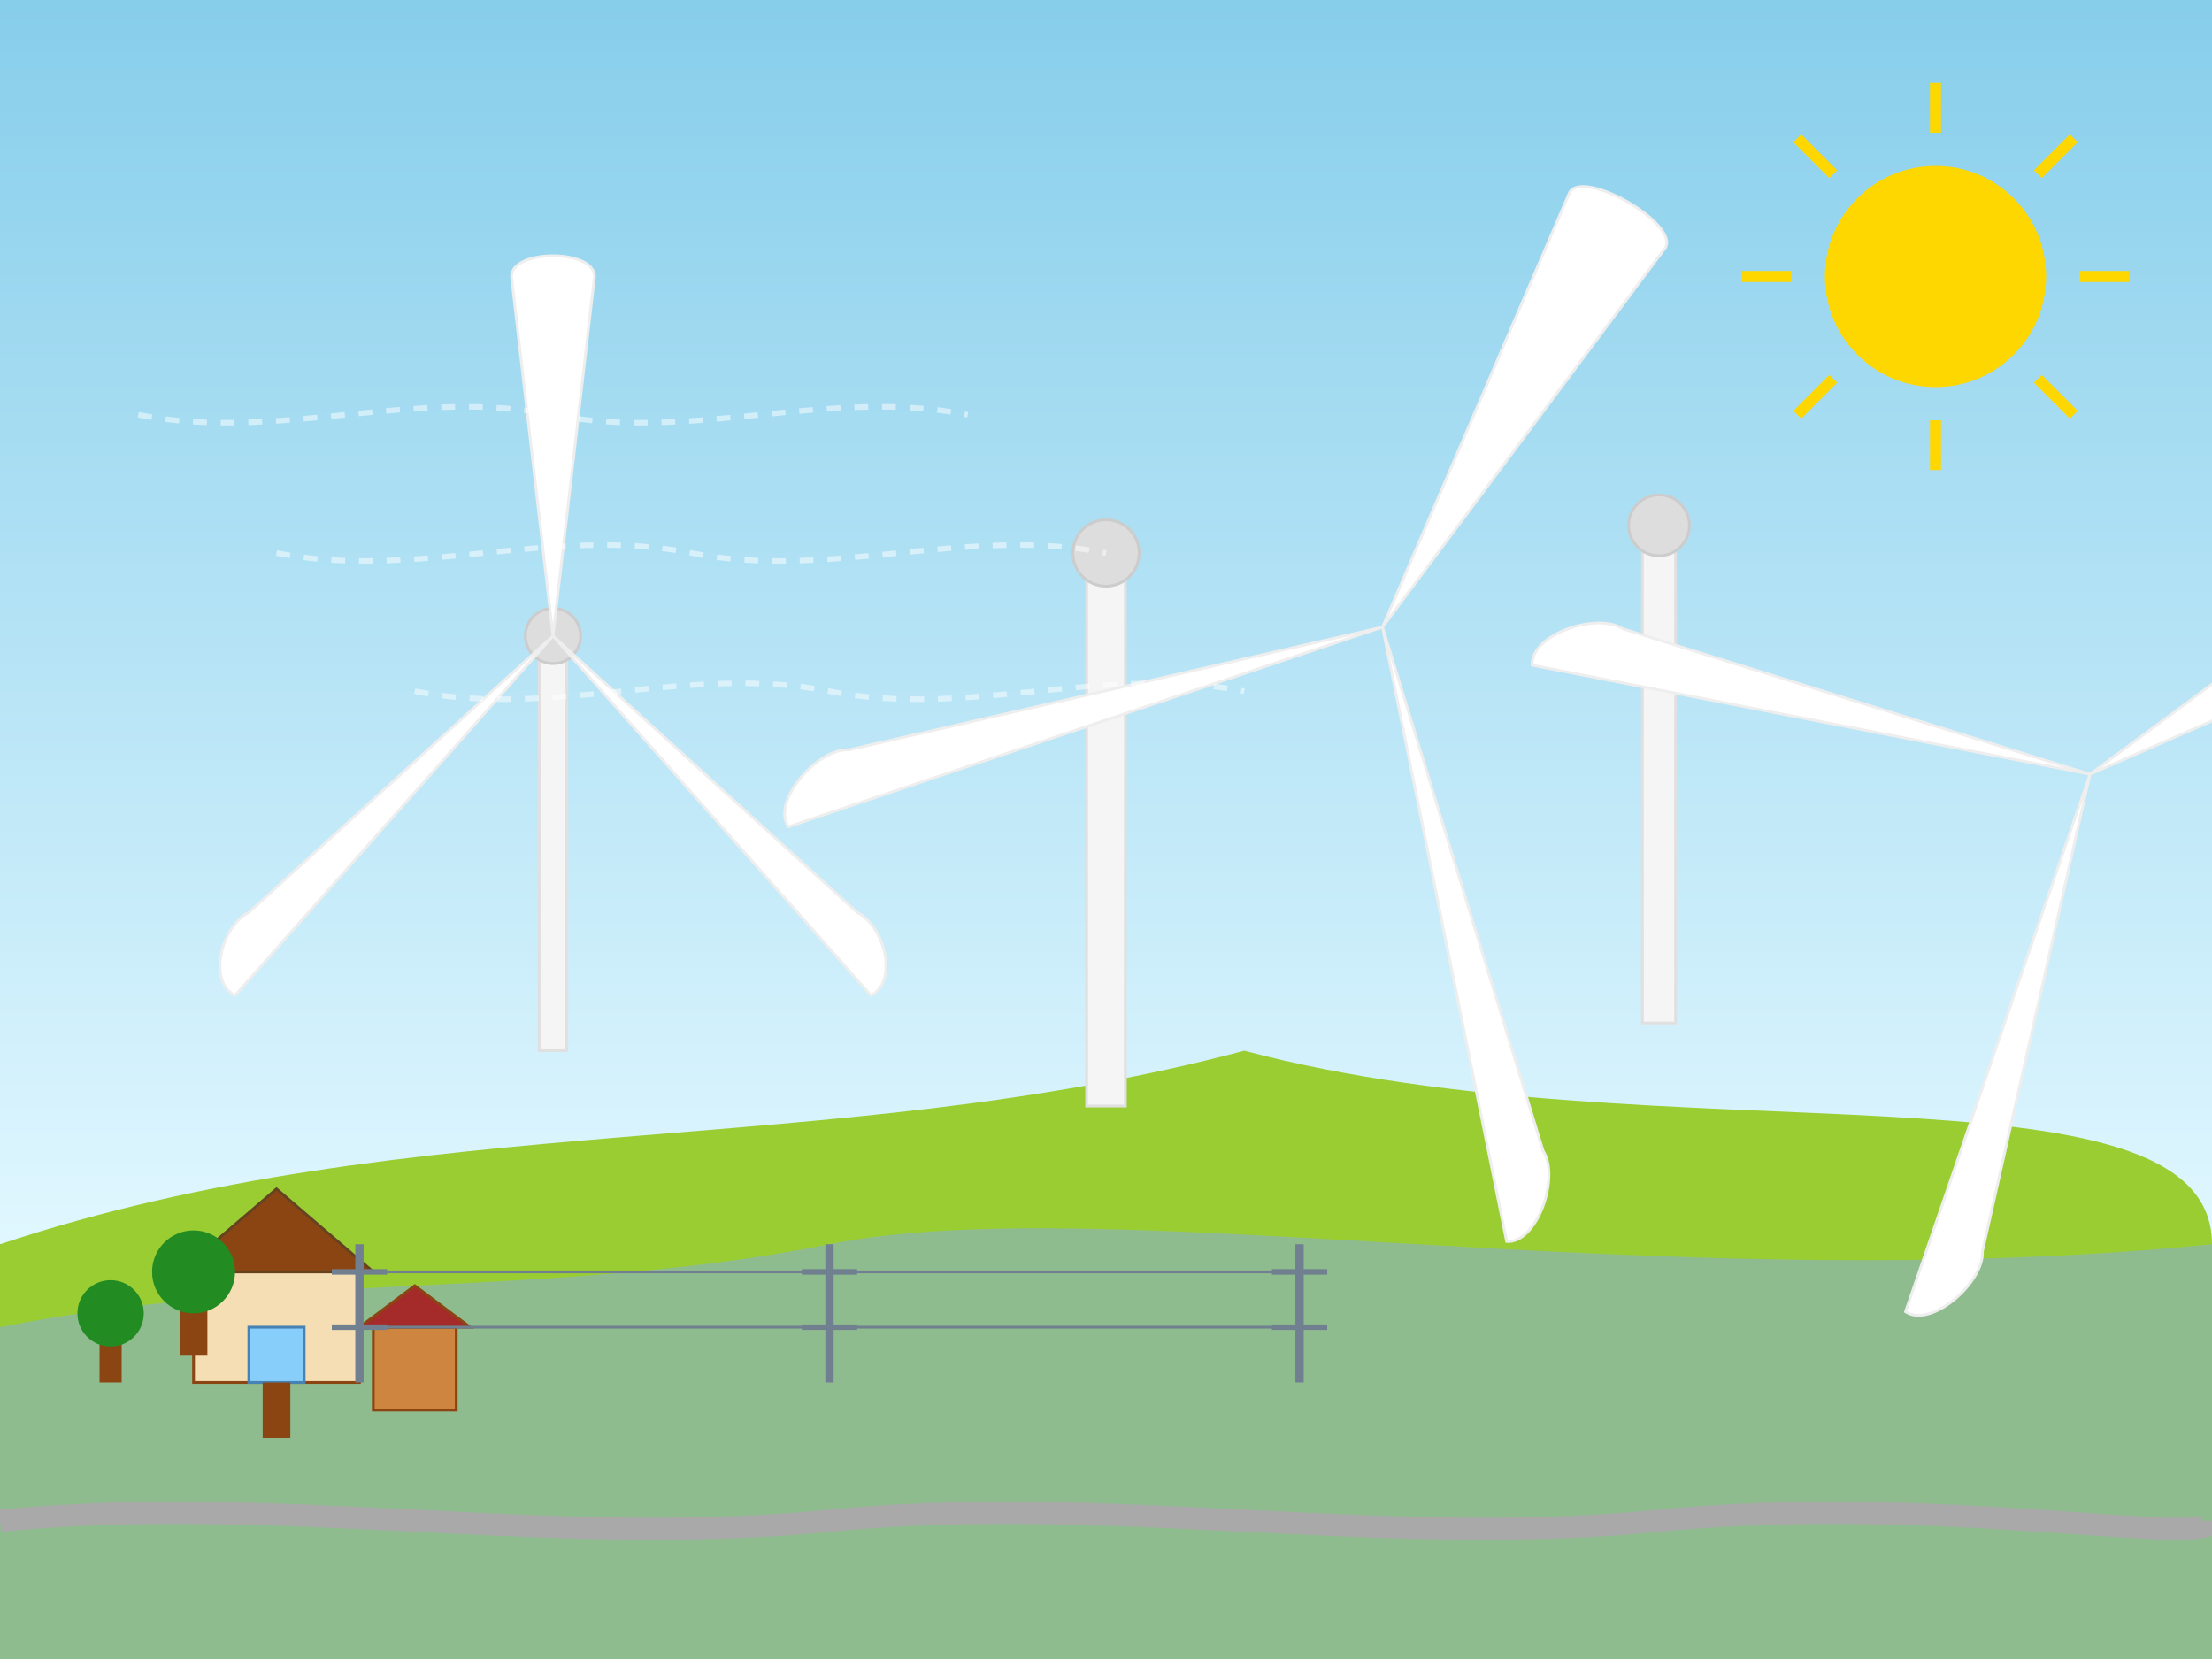
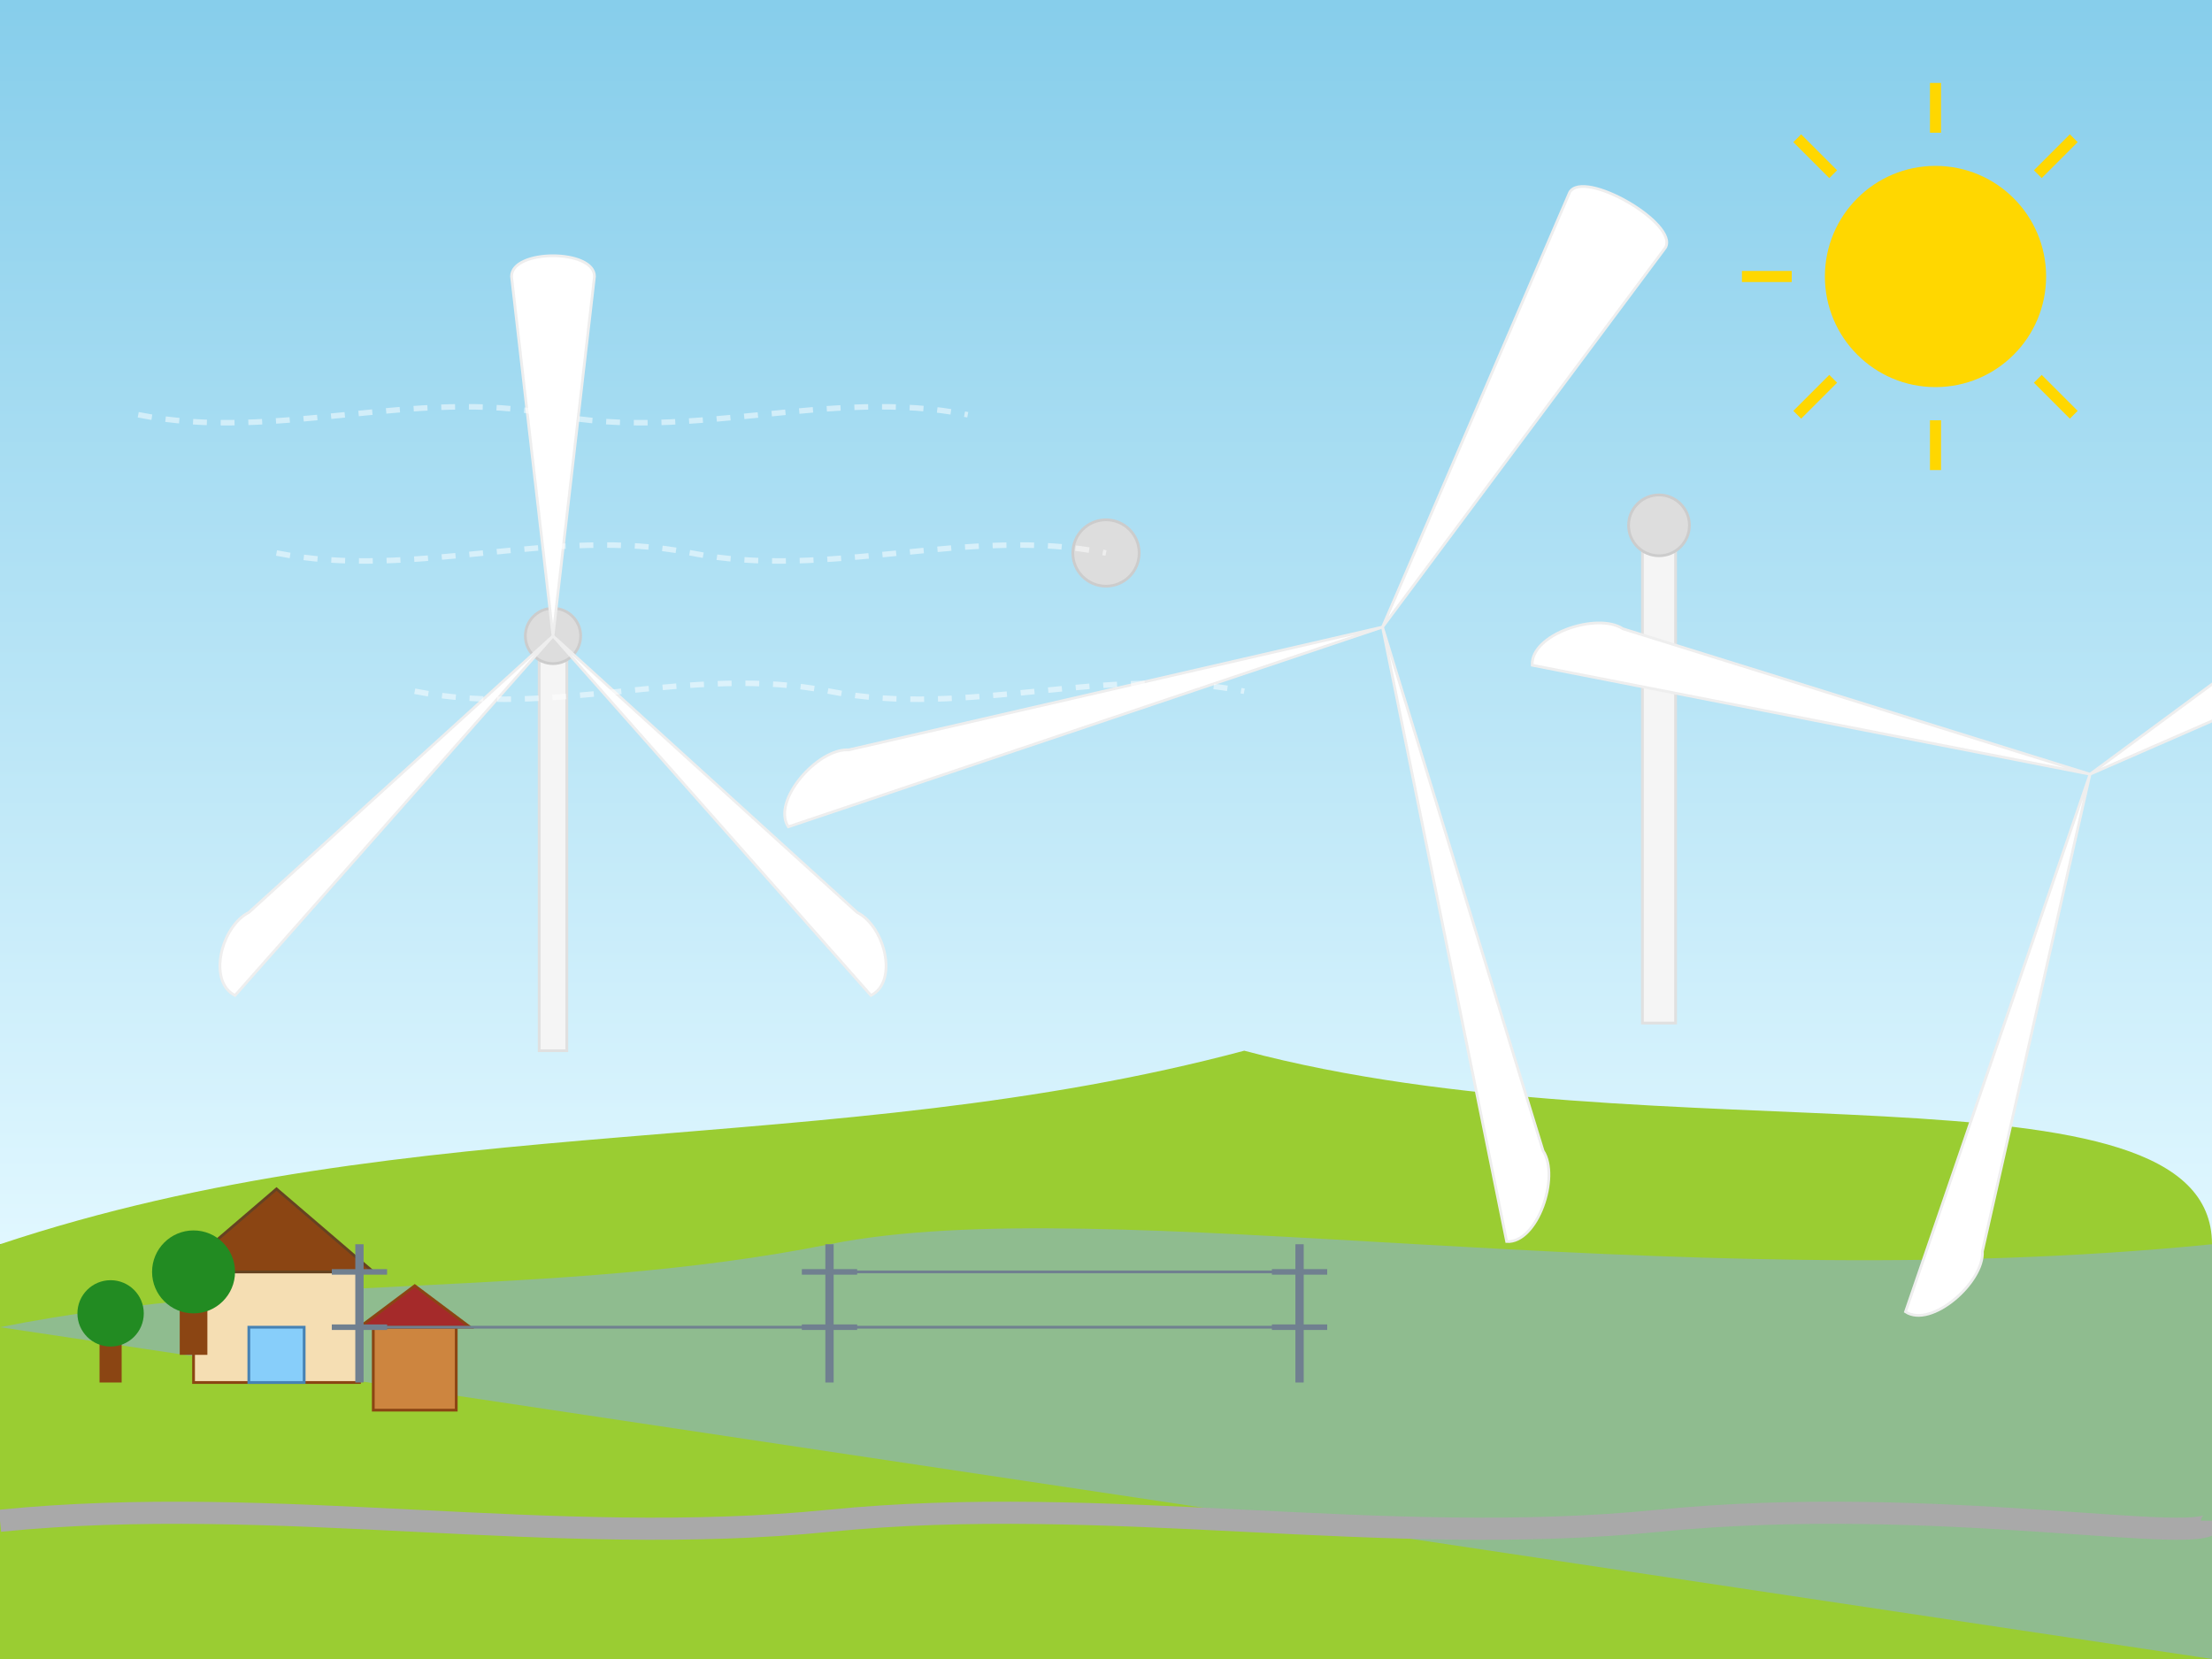
<svg xmlns="http://www.w3.org/2000/svg" viewBox="0 0 800 600" width="800" height="600">
  <rect x="0" y="0" width="800" height="600" fill="#333333" stroke="none" />
  <linearGradient id="sky-gradient" x1="0%" y1="0%" x2="0%" y2="100%">
    <stop offset="0%" stop-color="#87CEEB" />
    <stop offset="100%" stop-color="#E0F7FF" />
  </linearGradient>
  <rect width="800" height="450" fill="url(#sky-gradient)" />
  <path d="M 0,450 C 150,400 300,420 450,380 C 600,420 800,380 800,450 L 800,600 L 0,600 Z" fill="#9ACD32" />
-   <path d="M 0,480 C 100,460 200,470 300,450 C 400,430 600,470 800,450 L 800,600 L 0,600 Z" fill="#8FBC8F" />
+   <path d="M 0,480 C 100,460 200,470 300,450 C 400,430 600,470 800,450 L 800,600 Z" fill="#8FBC8F" />
  <g transform="translate(200, 380)">
    <rect x="-5" y="-150" width="10" height="150" fill="#F5F5F5" stroke="#E0E0E0" stroke-width="1" />
    <circle cx="0" cy="-150" r="10" fill="#DDDDDD" stroke="#CCCCCC" stroke-width="1" />
    <g transform="rotate(0)">
      <path d="M 0,-150 L -15,-280 C -15,-290 15,-290 15,-280 Z" fill="#FFFFFF" stroke="#EEEEEE" stroke-width="1" />
      <path d="M 0,-150 L 110,-50 C 120,-45 125,-25 115,-20 Z" fill="#FFFFFF" stroke="#EEEEEE" stroke-width="1" />
      <path d="M 0,-150 L -110,-50 C -120,-45 -125,-25 -115,-20 Z" fill="#FFFFFF" stroke="#EEEEEE" stroke-width="1" />
    </g>
  </g>
  <g transform="translate(400, 400)">
-     <rect x="-7" y="-200" width="14" height="200" fill="#F5F5F5" stroke="#E0E0E0" stroke-width="1" />
    <circle cx="0" cy="-200" r="12" fill="#DDDDDD" stroke="#CCCCCC" stroke-width="1" />
    <g transform="rotate(30)">
      <path d="M 0,-200 L -20,-370 C -20,-380 20,-380 20,-370 Z" fill="#FFFFFF" stroke="#EEEEEE" stroke-width="1" />
      <path d="M 0,-200 L 145,-65 C 155,-60 160,-35 150,-30 Z" fill="#FFFFFF" stroke="#EEEEEE" stroke-width="1" />
      <path d="M 0,-200 L -145,-65 C -155,-60 -160,-35 -150,-30 Z" fill="#FFFFFF" stroke="#EEEEEE" stroke-width="1" />
    </g>
  </g>
  <g transform="translate(600, 370)">
    <rect x="-6" y="-180" width="12" height="180" fill="#F5F5F5" stroke="#E0E0E0" stroke-width="1" />
    <circle cx="0" cy="-180" r="11" fill="#DDDDDD" stroke="#CCCCCC" stroke-width="1" />
    <g transform="rotate(60)">
      <path d="M 0,-180 L -18,-340 C -18,-350 18,-350 18,-340 Z" fill="#FFFFFF" stroke="#EEEEEE" stroke-width="1" />
      <path d="M 0,-180 L 130,-60 C 140,-55 145,-30 135,-25 Z" fill="#FFFFFF" stroke="#EEEEEE" stroke-width="1" />
      <path d="M 0,-180 L -130,-60 C -140,-55 -145,-30 -135,-25 Z" fill="#FFFFFF" stroke="#EEEEEE" stroke-width="1" />
    </g>
  </g>
  <g transform="translate(700, 100)">
    <circle cx="0" cy="0" r="40" fill="#FFD700" />
    <line x1="0" y1="-52" x2="0" y2="-70" stroke="#FFD700" stroke-width="4" />
    <line x1="0" y1="52" x2="0" y2="70" stroke="#FFD700" stroke-width="4" />
    <line x1="-52" y1="0" x2="-70" y2="0" stroke="#FFD700" stroke-width="4" />
-     <line x1="52" y1="0" x2="70" y2="0" stroke="#FFD700" stroke-width="4" />
    <line x1="-37" y1="-37" x2="-50" y2="-50" stroke="#FFD700" stroke-width="4" />
    <line x1="37" y1="37" x2="50" y2="50" stroke="#FFD700" stroke-width="4" />
    <line x1="-37" y1="37" x2="-50" y2="50" stroke="#FFD700" stroke-width="4" />
    <line x1="37" y1="-37" x2="50" y2="-50" stroke="#FFD700" stroke-width="4" />
  </g>
  <path d="M 50,150 C 100,160 150,140 200,150 C 250,160 300,140 350,150" fill="none" stroke="#FFFFFF" stroke-width="2" stroke-opacity="0.5" stroke-dasharray="5,5" />
  <path d="M 100,200 C 150,210 200,190 250,200 C 300,210 350,190 400,200" fill="none" stroke="#FFFFFF" stroke-width="2" stroke-opacity="0.5" stroke-dasharray="5,5" />
  <path d="M 150,250 C 200,260 250,240 300,250 C 350,260 400,240 450,250" fill="none" stroke="#FFFFFF" stroke-width="2" stroke-opacity="0.5" stroke-dasharray="5,5" />
  <g transform="translate(100, 500)">
    <rect x="-30" y="-40" width="60" height="40" fill="#F5DEB3" stroke="#8B4513" stroke-width="1" />
    <polygon points="-35,-40 0,-70 35,-40" fill="#8B4513" stroke="#654321" stroke-width="1" />
    <rect x="-10" y="-20" width="20" height="20" fill="#87CEFA" stroke="#4682B4" stroke-width="1" />
-     <rect x="-5" y="0" width="10" height="20" fill="#8B4513" />
  </g>
  <g transform="translate(150, 510)">
    <rect x="-15" y="-30" width="30" height="30" fill="#CD853F" stroke="#8B4513" stroke-width="1" />
    <polygon points="-20,-30 0,-45 20,-30" fill="#A52A2A" stroke="#8B4513" stroke-width="1" />
  </g>
  <g transform="translate(70, 490)">
    <rect x="-5" y="-20" width="10" height="20" fill="#8B4513" />
    <circle cx="0" cy="-30" r="15" fill="#228B22" />
  </g>
  <g transform="translate(40, 500)">
    <rect x="-4" y="-15" width="8" height="15" fill="#8B4513" />
    <circle cx="0" cy="-25" r="12" fill="#228B22" />
  </g>
  <path d="M 0,550 C 100,540 200,560 300,550 C 400,540 500,560 600,550 C 700,540 800,560 800,550" fill="none" stroke="#A9A9A9" stroke-width="8" />
  <g>
    <line x1="130" y1="450" x2="130" y2="500" stroke="#708090" stroke-width="3" />
    <line x1="120" y1="460" x2="140" y2="460" stroke="#708090" stroke-width="2" />
    <line x1="120" y1="480" x2="140" y2="480" stroke="#708090" stroke-width="2" />
    <line x1="300" y1="450" x2="300" y2="500" stroke="#708090" stroke-width="3" />
    <line x1="290" y1="460" x2="310" y2="460" stroke="#708090" stroke-width="2" />
    <line x1="290" y1="480" x2="310" y2="480" stroke="#708090" stroke-width="2" />
    <line x1="470" y1="450" x2="470" y2="500" stroke="#708090" stroke-width="3" />
    <line x1="460" y1="460" x2="480" y2="460" stroke="#708090" stroke-width="2" />
    <line x1="460" y1="480" x2="480" y2="480" stroke="#708090" stroke-width="2" />
-     <line x1="130" y1="460" x2="300" y2="460" stroke="#708090" stroke-width="1" />
    <line x1="130" y1="480" x2="300" y2="480" stroke="#708090" stroke-width="1" />
    <line x1="300" y1="460" x2="470" y2="460" stroke="#708090" stroke-width="1" />
    <line x1="300" y1="480" x2="470" y2="480" stroke="#708090" stroke-width="1" />
  </g>
</svg>